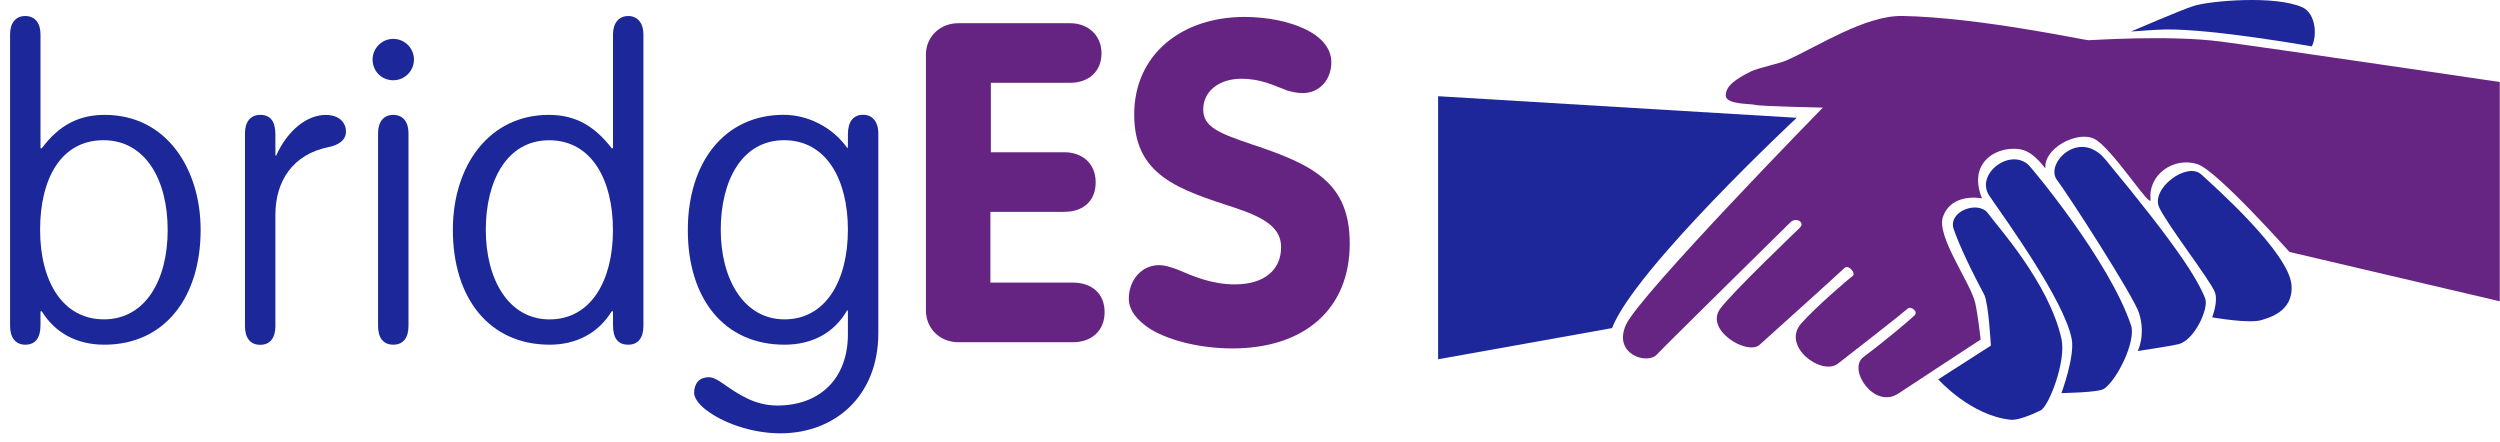
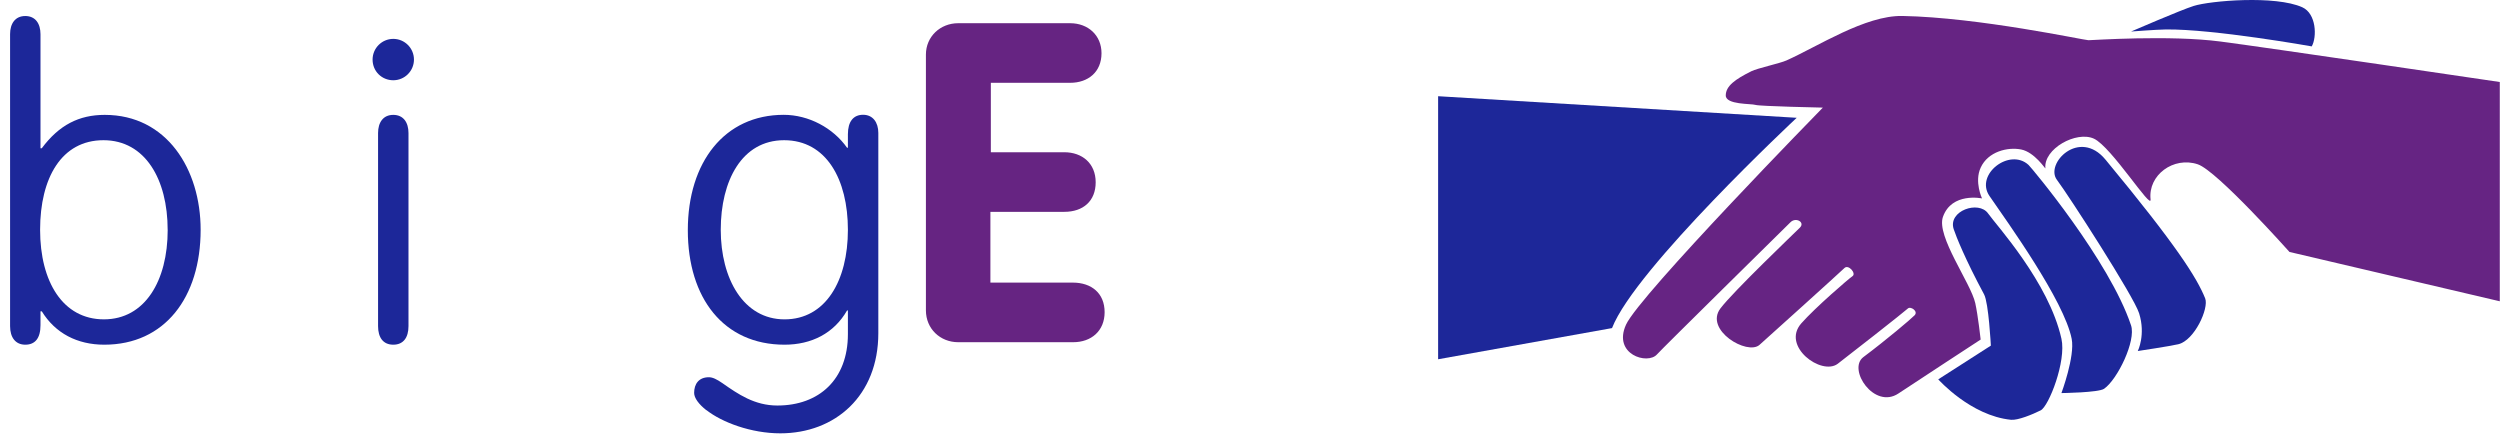
<svg xmlns="http://www.w3.org/2000/svg" width="243" height="43" viewBox="0 0 243 43" fill="none">
  <path d="M242.979 7.979V29.285L222.537 24.49C222.537 24.49 215.506 16.599 213.624 15.97C211.267 15.183 208.776 17.017 209.036 19.378C209.16 20.52 205.234 14.266 203.53 13.479C201.826 12.692 198.615 14.463 198.812 16.364C198.822 16.455 197.766 14.79 196.455 14.53C195.145 14.271 193.244 14.727 192.525 16.287C191.886 17.669 192.654 19.287 192.654 19.287C192.654 19.287 189.707 18.658 188.853 21.082C188.19 22.964 191.56 27.495 191.997 29.467C192.261 30.658 192.52 33.005 192.52 33.005C192.52 33.005 186.251 37.099 184.528 38.246C182.172 39.82 179.551 35.889 181.12 34.709C183.386 33.01 185.709 31.042 186.098 30.648C186.486 30.254 185.704 29.731 185.44 29.99C185.176 30.25 179.469 34.728 178.625 35.361C177.05 36.542 173.119 33.657 175.087 31.43C176.441 29.895 179.676 27.106 180.064 26.842C180.453 26.578 179.671 25.661 179.277 26.055C178.884 26.448 171.377 33.211 171.022 33.523C169.841 34.569 165.651 32.083 167.22 29.986C168.449 28.349 174.43 22.647 174.953 22.124C175.476 21.601 174.559 21.077 174.036 21.601C173.513 22.124 161.528 33.912 161.062 34.445C160.146 35.491 156.738 34.445 158.048 31.56C159.358 28.675 177.18 10.46 177.18 10.46C177.18 10.46 171.022 10.331 170.628 10.196C170.235 10.062 167.744 10.196 167.744 9.28C167.744 8.363 168.66 7.705 170.235 6.923C170.82 6.63 172.999 6.164 173.642 5.876C176.724 4.499 181.308 1.485 184.912 1.552C192.313 1.686 202.604 3.909 202.997 3.909C203.391 3.909 210.859 3.385 215.842 4.038C220.824 4.691 242.965 7.969 242.965 7.969L242.979 7.979Z" fill="#662483" />
  <path d="M139.785 9.352V34.92L156.689 31.891C158.916 26.127 174.64 11.449 174.64 11.449L139.785 9.352Z" fill="#1D2799" />
  <path d="M207.139 3.064C207.139 3.064 209.668 2.872 210.513 2.863C215.135 2.805 224.701 4.509 224.701 4.509C225.224 3.592 225.147 1.322 223.784 0.707C221.163 -0.473 214.842 0.069 213.225 0.578C211.986 0.967 207.139 3.064 207.139 3.064Z" fill="#1D2799" />
  <path d="M188.4 36.872L193.512 33.594C193.512 33.594 193.296 29.433 192.854 28.616C191.021 25.209 190.133 22.982 189.898 22.271C189.317 20.495 192.331 19.444 193.248 20.755C194.03 21.873 199.147 27.436 200.371 32.922C200.86 35.115 199.142 39.493 198.355 39.886C197.568 40.28 196.137 40.87 195.47 40.803C191.539 40.41 188.396 36.872 188.396 36.872H188.4Z" fill="#1D2799" />
  <path d="M200.376 38.207C200.376 38.207 203.98 38.164 204.518 37.789C205.828 36.873 207.638 33.124 207.138 31.627C205.041 25.339 197.457 16.296 197.179 16.037C195.346 14.333 191.938 16.954 193.378 19.051C195.11 21.571 200.64 29.222 201.369 32.942C201.7 34.636 200.371 38.207 200.371 38.207H200.376Z" fill="#1D2799" />
  <path d="M207.793 34.119C207.793 34.119 210.908 33.653 211.724 33.461C213.303 33.096 214.723 29.957 214.344 29.007C213.557 27.039 211.594 23.895 204.649 15.51C202.105 12.438 198.75 15.904 199.931 17.478C201.111 19.052 207.418 28.825 207.922 30.452C208.58 32.549 207.793 34.119 207.793 34.119Z" fill="#1D2799" />
-   <path d="M215.02 30.843C215.02 30.843 218.667 31.496 219.848 31.102C220.482 30.891 222.949 30.306 222.733 27.695C222.469 24.551 215.341 18.21 213.954 16.948C212.567 15.686 208.977 18.359 209.893 20.207C210.81 22.055 214.736 27.109 215.264 28.347C215.658 29.264 215.02 30.838 215.02 30.838V30.843Z" fill="#1D2799" />
  <path d="M0.98 31.699V3.323C0.98 2.296 1.474 1.557 2.458 1.557C3.442 1.557 3.936 2.296 3.936 3.323V14.41H4.061C5.746 12.15 7.675 11.166 10.181 11.166C16.219 11.166 19.502 16.465 19.502 22.335C19.502 28.906 16.012 33.504 10.138 33.504C7.507 33.504 5.376 32.395 4.061 30.259H3.936V31.613C3.936 32.885 3.404 33.504 2.458 33.504C1.513 33.504 0.98 32.808 0.98 31.699ZM16.296 22.335C16.296 17.449 14.121 13.628 10.056 13.628C5.991 13.628 3.898 17.281 3.898 22.335C3.898 27.389 6.115 31.041 10.099 31.041C14.083 31.041 16.3 27.302 16.3 22.335H16.296Z" fill="#1C2799" />
-   <path d="M23.812 31.699V12.932C23.812 11.905 24.306 11.166 25.29 11.166C26.274 11.166 26.768 11.78 26.768 13.057V15.111H26.85C27.959 12.649 29.85 11.171 31.654 11.171C33.008 11.171 33.627 11.953 33.627 12.774C33.627 13.595 32.97 14.089 31.942 14.296C28.453 14.991 26.768 17.622 26.768 20.866V31.709C26.768 32.818 26.274 33.514 25.29 33.514C24.306 33.514 23.812 32.818 23.812 31.709V31.699Z" fill="#1C2799" />
  <path d="M36.215 5.79C36.215 4.682 37.118 3.779 38.226 3.779C39.335 3.779 40.237 4.682 40.237 5.79C40.237 6.899 39.335 7.801 38.226 7.801C37.118 7.801 36.215 6.938 36.215 5.79ZM36.748 31.7V12.932C36.748 11.905 37.242 11.166 38.226 11.166C39.21 11.166 39.705 11.905 39.705 12.932V31.7C39.705 32.808 39.21 33.504 38.226 33.504C37.242 33.504 36.748 32.808 36.748 31.7Z" fill="#1C2799" />
-   <path d="M44.018 22.335C44.018 16.095 47.551 11.166 53.339 11.166C55.926 11.166 57.774 12.231 59.459 14.41H59.584V3.323C59.584 2.296 60.116 1.557 61.062 1.557C62.007 1.557 62.54 2.296 62.54 3.323V31.699C62.54 32.808 62.046 33.504 61.062 33.504C60.078 33.504 59.584 32.889 59.584 31.613V30.259H59.459C58.144 32.395 56.008 33.504 53.421 33.504C47.632 33.504 44.018 29.069 44.018 22.335ZM59.579 22.378C59.579 17.449 57.486 13.633 53.377 13.633C49.269 13.633 47.219 17.573 47.219 22.34C47.219 27.106 49.399 31.046 53.421 31.046C57.443 31.046 59.579 27.269 59.579 22.383V22.378Z" fill="#1C2799" />
  <path d="M68.66 39.873C67.921 39.297 67.47 38.683 67.47 38.188C67.47 37.325 67.921 36.667 68.905 36.667C69.275 36.667 69.683 36.873 70.22 37.243C71.742 38.309 73.34 39.417 75.558 39.417C79.623 39.417 82.416 36.873 82.416 32.477V30.178H82.335C81.063 32.395 78.884 33.504 76.258 33.504C70.345 33.504 66.856 28.987 66.856 22.373C66.856 15.759 70.427 11.161 76.177 11.161C78.601 11.161 80.981 12.433 82.335 14.363H82.416V13.047C82.416 11.814 82.949 11.156 83.895 11.156C84.84 11.156 85.373 11.895 85.373 12.923V32.386C85.373 38.462 81.183 42.12 75.846 42.12C73.014 42.12 70.177 41.054 68.66 39.859V39.873ZM82.416 22.335C82.416 17.449 80.324 13.628 76.215 13.628C72.107 13.628 70.057 17.569 70.057 22.335C70.057 27.101 72.275 31.042 76.258 31.042C80.242 31.042 82.416 27.303 82.416 22.335Z" fill="#1C2799" />
  <path d="M89.999 30.166V5.304C89.999 3.561 91.391 2.256 93.133 2.256H104.019C105.761 2.256 107.067 3.432 107.067 5.174C107.067 7.003 105.761 8.049 104.019 8.049H96.31V14.798H103.452C105.195 14.798 106.5 15.887 106.5 17.716C106.5 19.545 105.281 20.591 103.452 20.591H96.267V27.469H104.278C106.107 27.469 107.369 28.515 107.369 30.344C107.369 32.173 106.063 33.262 104.321 33.262H93.133C91.391 33.262 89.999 31.957 89.999 30.171V30.166Z" fill="#662482" />
-   <path d="M111.9 32.038C110.595 31.213 109.721 30.21 109.721 29.034C109.721 27.292 110.897 25.77 112.682 25.77C113.162 25.77 113.772 25.943 114.468 26.207C115.994 26.86 117.775 27.642 120.04 27.642C122.915 27.642 124.523 26.207 124.523 24.028C124.523 22.199 123.045 21.196 120.04 20.198C114.554 18.412 110.244 17.063 110.244 11.14C110.244 5.218 114.948 1.646 120.957 1.646C123.266 1.646 125.397 2.126 126.837 2.822C128.493 3.605 129.405 4.738 129.405 6.043C129.405 7.785 128.229 9.048 126.616 9.048C126.05 9.048 125.526 8.918 125.094 8.789C123.789 8.309 122.613 7.656 120.655 7.656C118.524 7.656 116.954 8.832 116.954 10.66C116.954 12.36 118.567 12.969 121.615 14.011C127.667 16.012 131.195 17.755 131.195 23.677C131.195 30.032 126.798 33.867 119.786 33.867C116.825 33.867 113.82 33.171 111.905 32.038H111.9Z" fill="#662482" />
</svg>